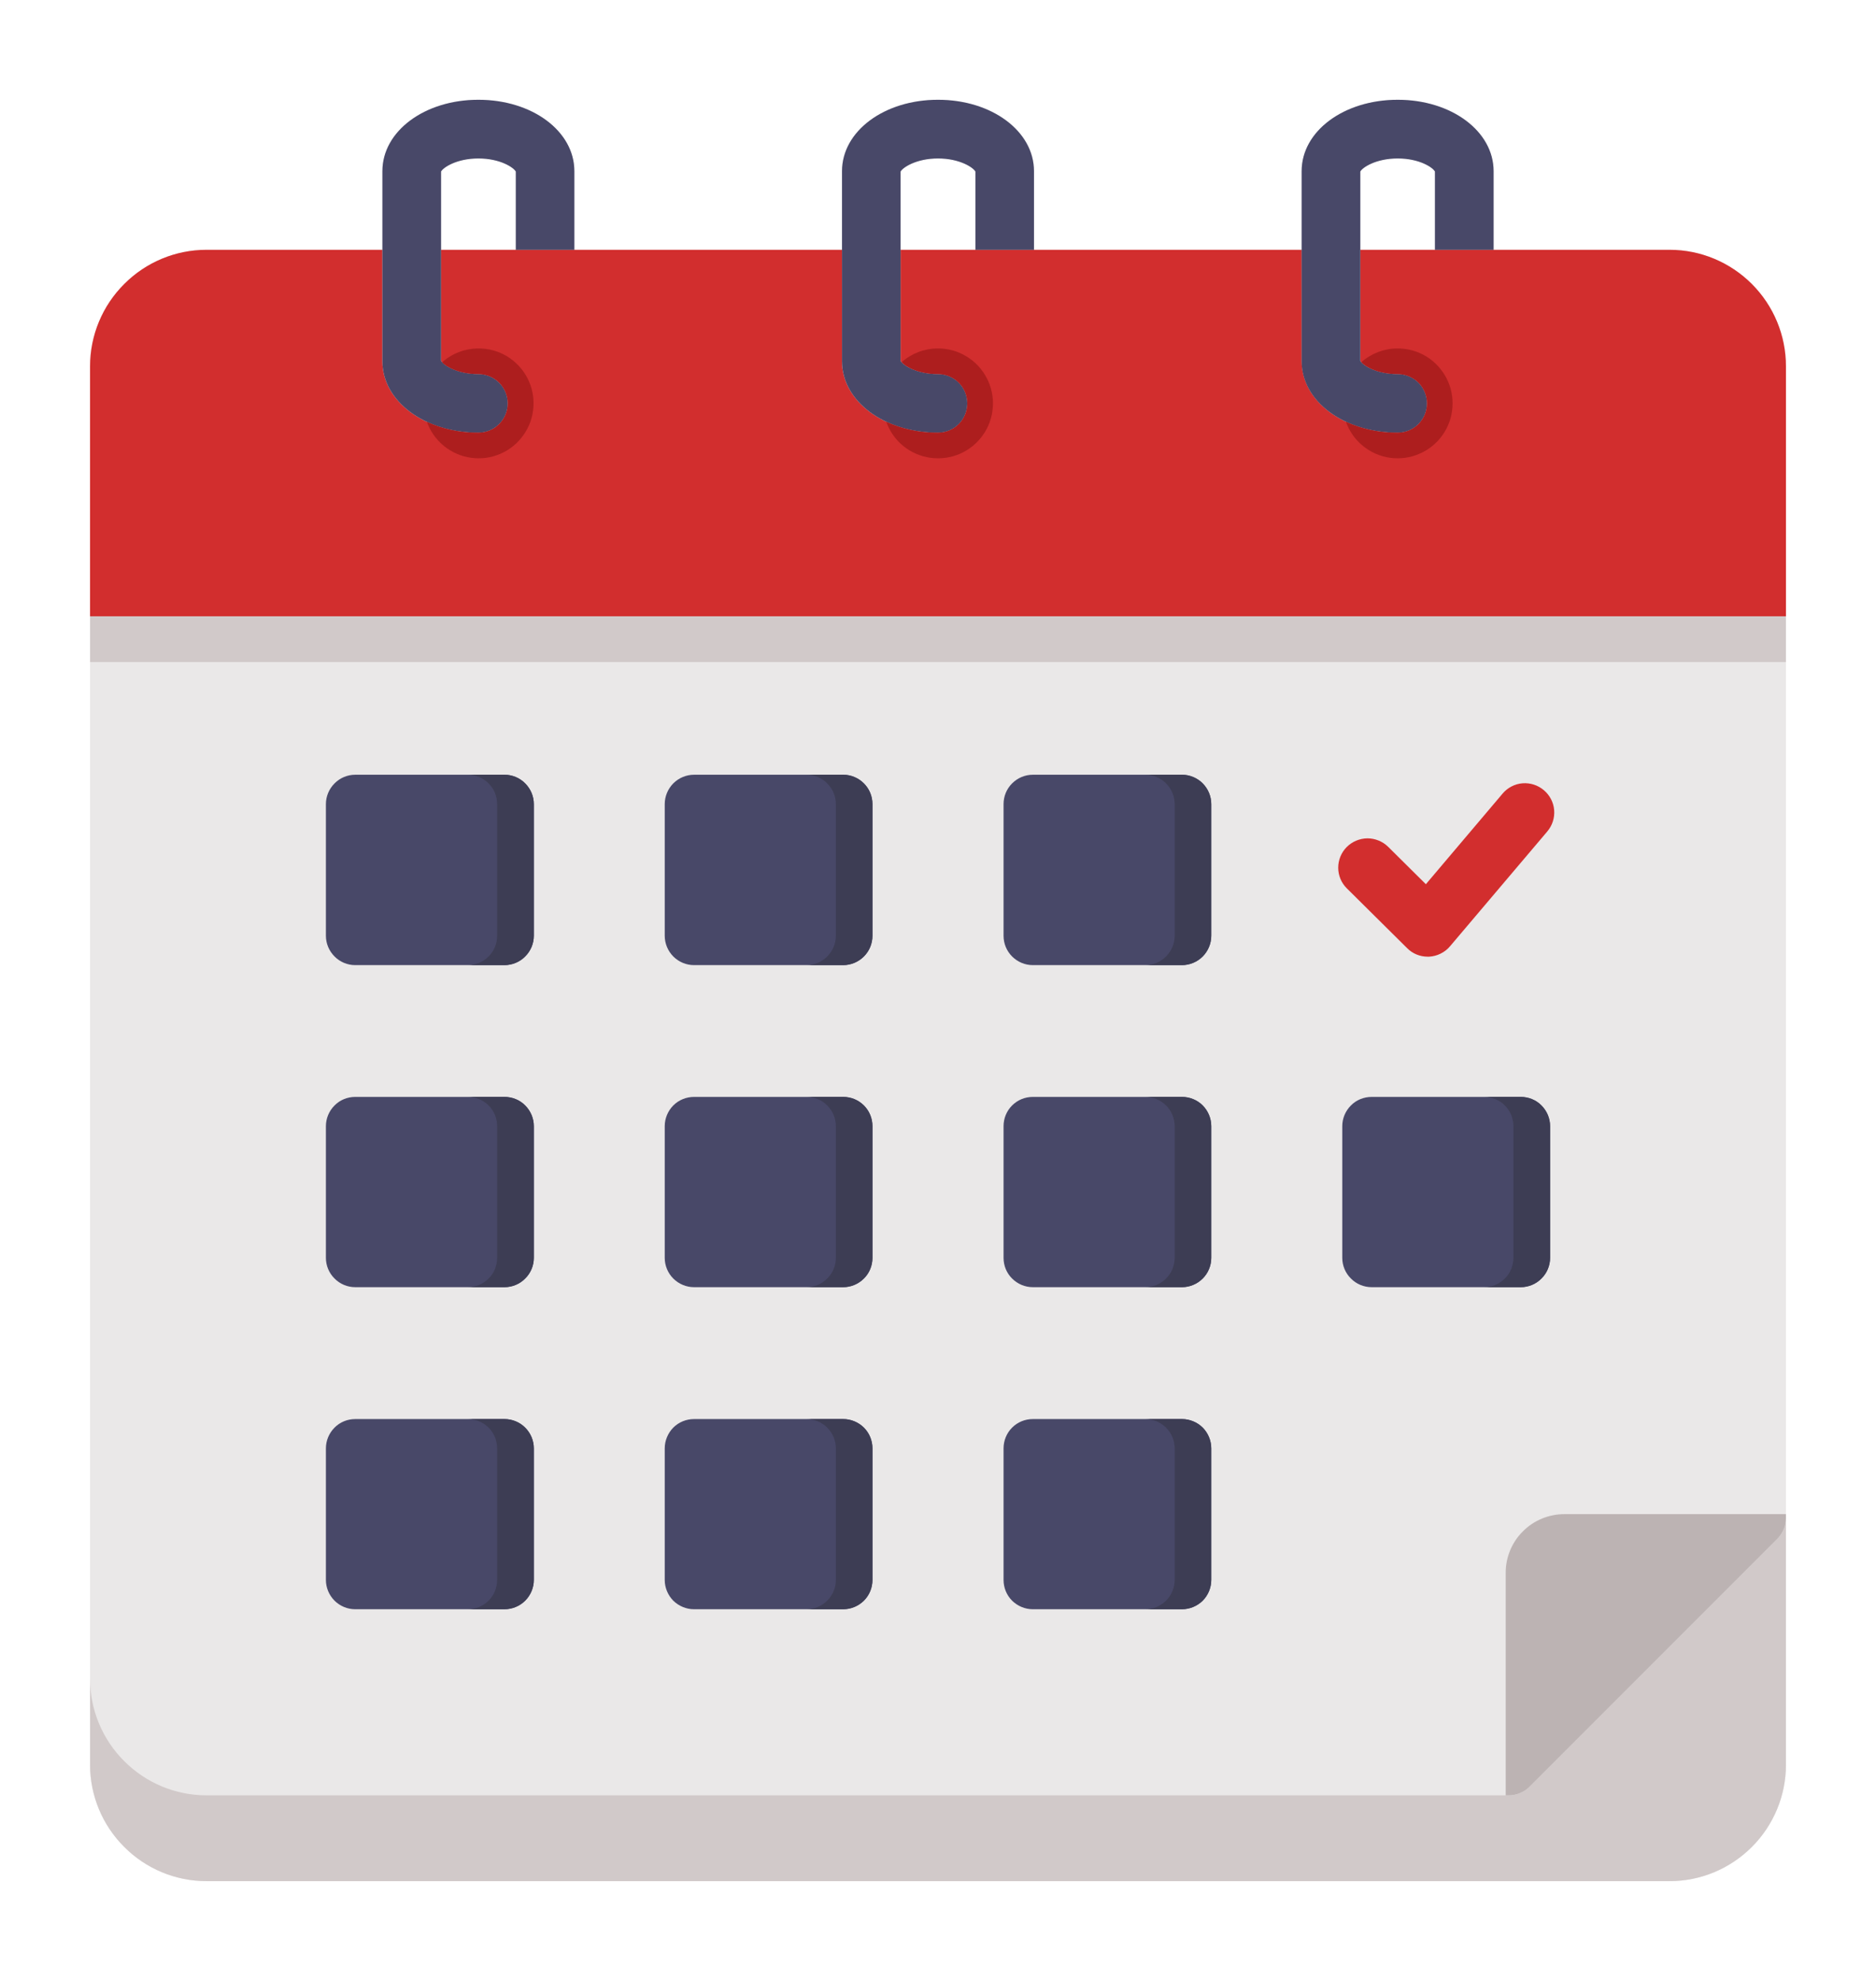
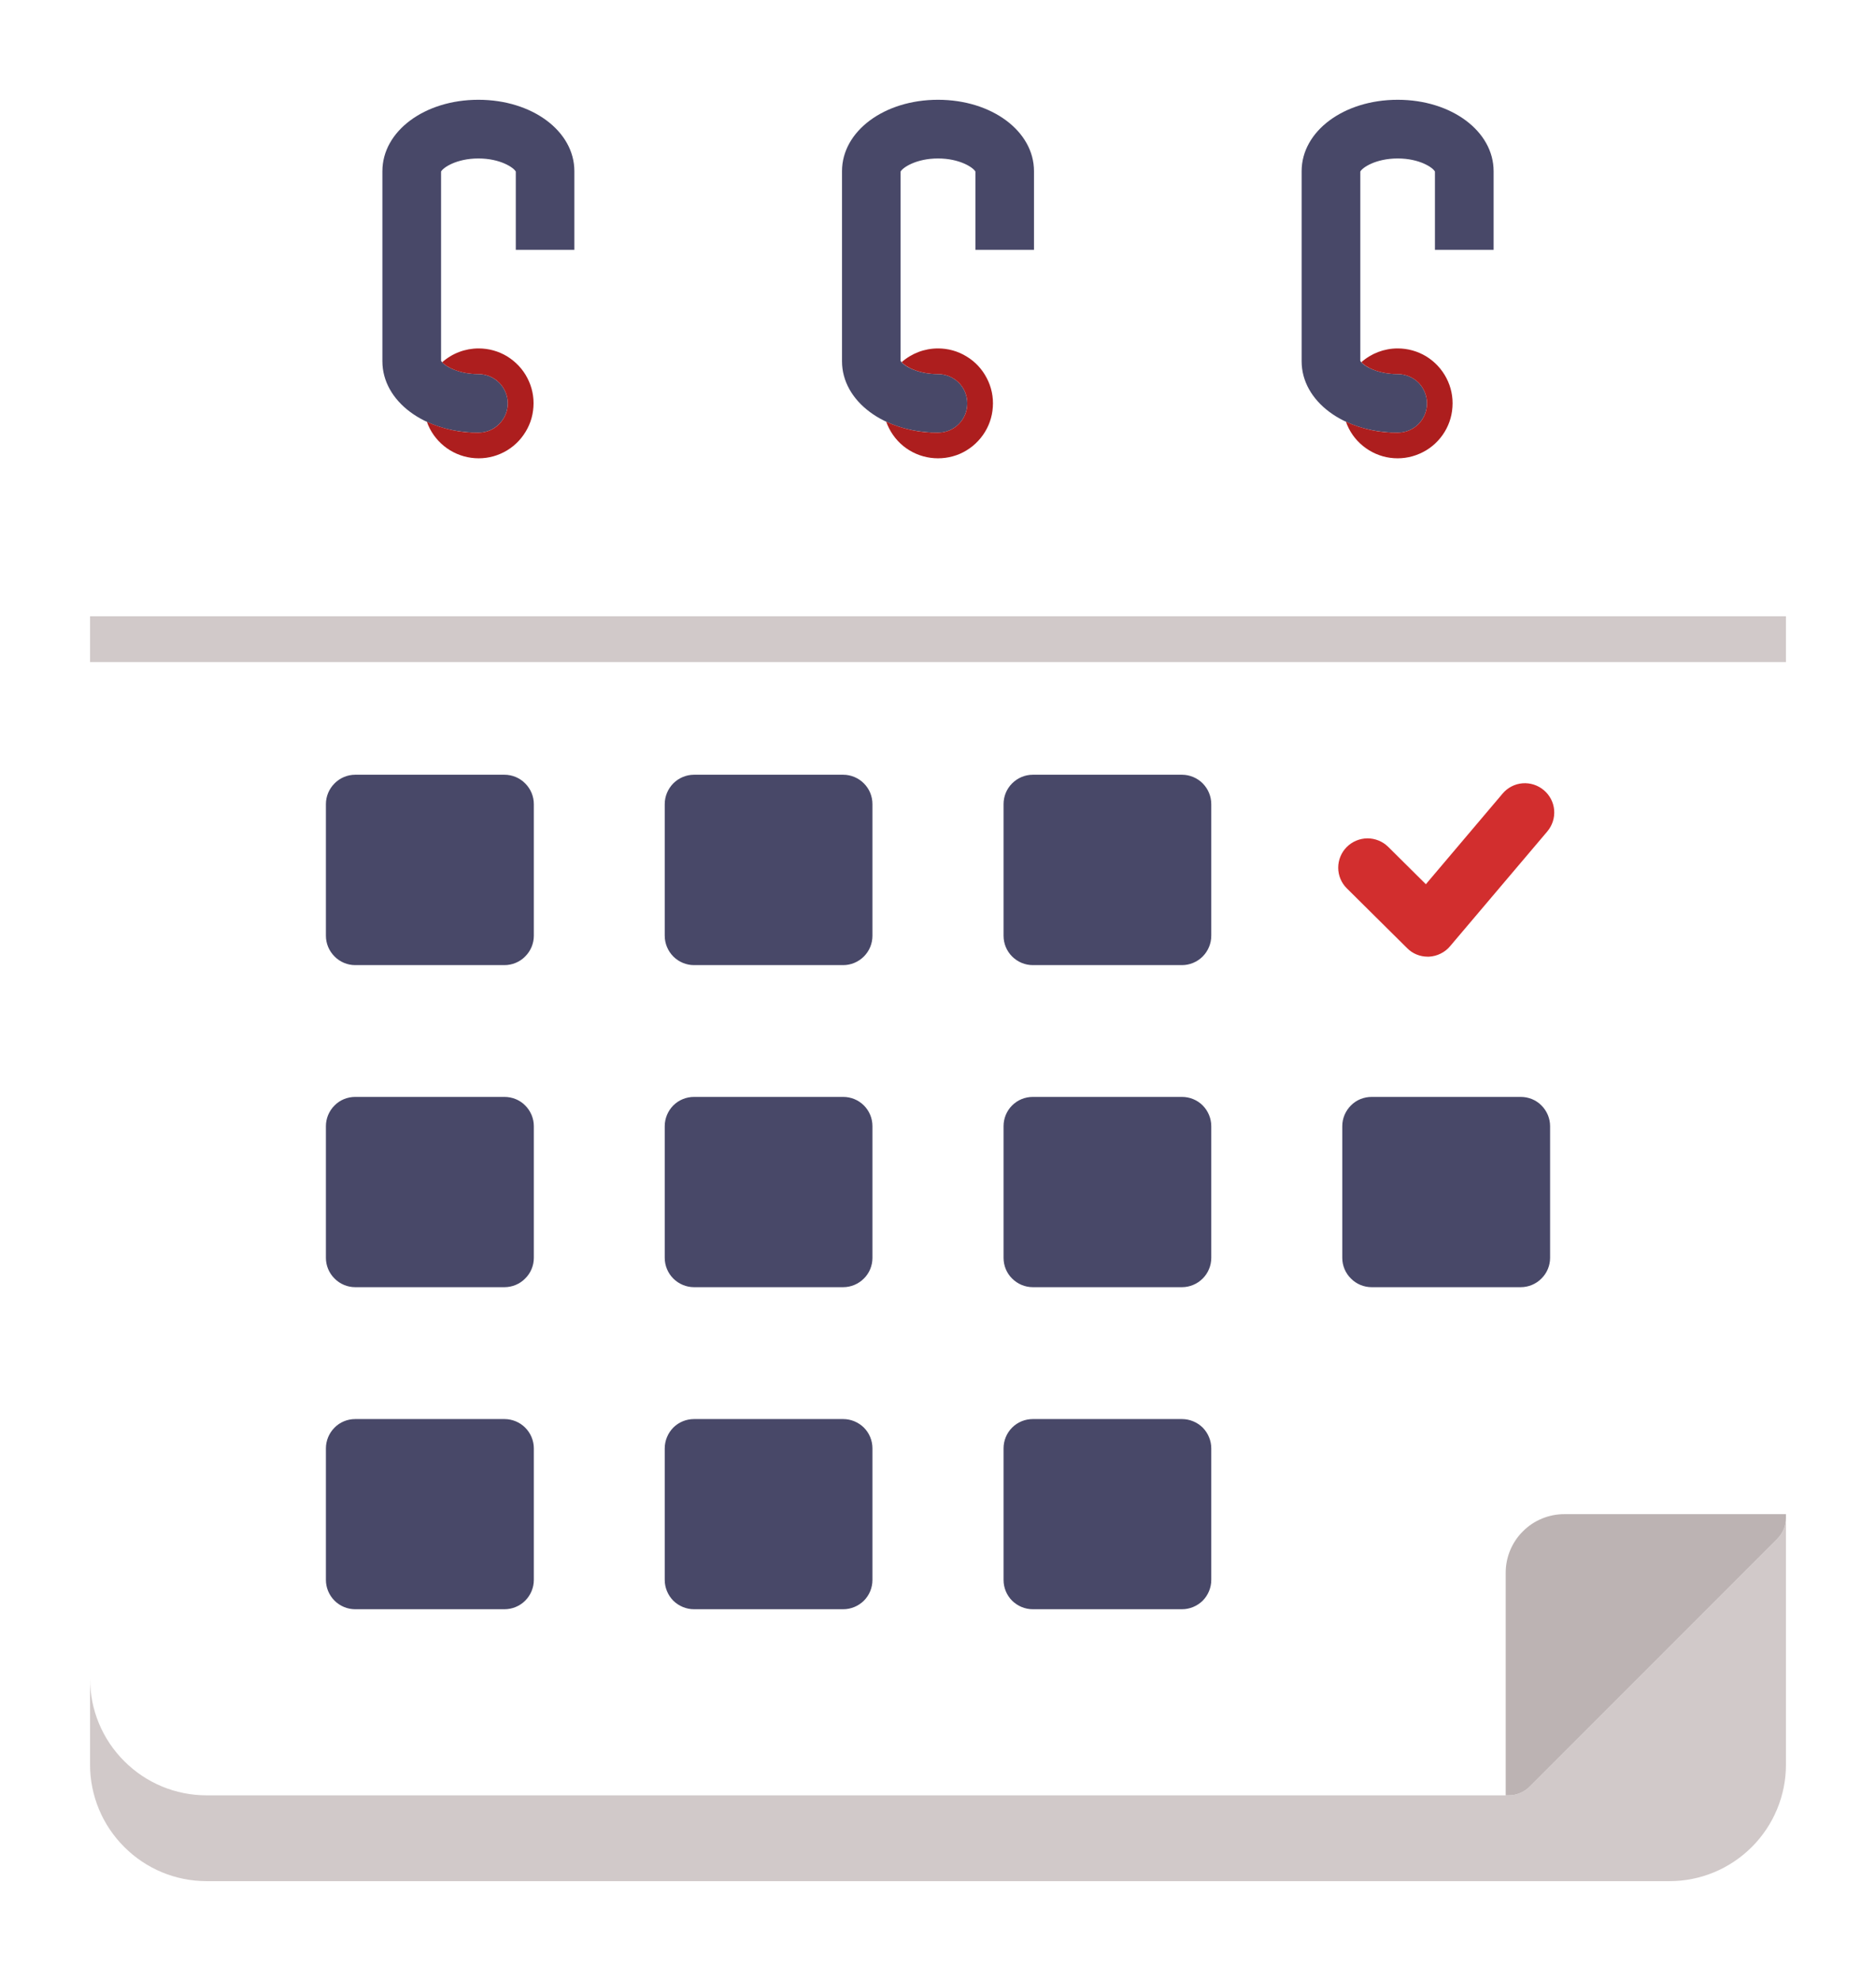
<svg xmlns="http://www.w3.org/2000/svg" width="18" height="19" viewBox="0 0 18 19" fill="none">
  <g clip-path="url(#clip0_10_686)">
-     <path d="M16.02 2.396H14.331V1.642C14.331 1.258 13.926 0.957 13.411 0.957C12.894 0.957 12.489 1.258 12.489 1.642V2.396H9.921V1.642C9.921 1.258 9.516 0.957 9 0.957C8.484 0.957 8.079 1.258 8.079 1.642V2.396H5.511V1.642C5.511 1.258 5.107 0.957 4.59 0.957C4.074 0.957 3.669 1.258 3.669 1.642V2.396H1.981C1.685 2.396 1.401 2.514 1.192 2.724C0.982 2.933 0.864 3.217 0.864 3.513V16.926C0.864 17.222 0.982 17.506 1.192 17.715C1.401 17.925 1.685 18.043 1.981 18.043H16.02C16.316 18.043 16.599 17.925 16.809 17.715C17.018 17.506 17.136 17.222 17.136 16.926V3.513C17.136 3.217 17.018 2.933 16.809 2.724C16.599 2.514 16.316 2.396 16.02 2.396ZM13.052 1.646C13.069 1.609 13.199 1.52 13.411 1.52C13.622 1.52 13.751 1.609 13.768 1.646V2.396H13.052V1.646ZM8.641 1.646C8.659 1.609 8.789 1.52 9 1.52C9.211 1.52 9.341 1.609 9.359 1.646V2.396H8.641V1.646ZM4.232 1.646C4.249 1.609 4.379 1.52 4.59 1.52C4.802 1.52 4.931 1.609 4.949 1.646V2.396H4.232V1.646Z" fill="#EAE8E8" />
    <path d="M8.371 7.713V8.975C8.371 9.05 8.342 9.121 8.289 9.174C8.236 9.227 8.165 9.257 8.09 9.257H6.659C6.585 9.257 6.513 9.227 6.46 9.174C6.408 9.121 6.378 9.05 6.378 8.975V7.713C6.378 7.638 6.408 7.567 6.46 7.514C6.513 7.461 6.585 7.431 6.659 7.431H8.09C8.165 7.431 8.236 7.461 8.289 7.514C8.342 7.567 8.371 7.638 8.371 7.713ZM11.341 7.431H9.91C9.835 7.431 9.764 7.461 9.711 7.514C9.658 7.567 9.629 7.638 9.629 7.713V8.975C9.629 9.05 9.658 9.121 9.711 9.174C9.764 9.227 9.835 9.257 9.91 9.257H11.341C11.415 9.257 11.487 9.227 11.54 9.174C11.592 9.121 11.622 9.05 11.622 8.975V7.713C11.622 7.638 11.592 7.567 11.54 7.514C11.487 7.461 11.415 7.431 11.341 7.431ZM4.84 10.521H3.408C3.334 10.521 3.262 10.55 3.21 10.603C3.157 10.656 3.127 10.727 3.127 10.802V12.065C3.127 12.139 3.157 12.211 3.21 12.263C3.262 12.316 3.334 12.346 3.408 12.346H4.84C4.915 12.346 4.987 12.316 5.039 12.263C5.092 12.211 5.122 12.139 5.122 12.065V10.802C5.122 10.727 5.092 10.656 5.039 10.603C4.987 10.55 4.915 10.521 4.84 10.521ZM8.09 10.521H6.659C6.585 10.521 6.513 10.55 6.46 10.603C6.408 10.656 6.378 10.727 6.378 10.802V12.065C6.378 12.139 6.408 12.211 6.46 12.263C6.513 12.316 6.585 12.346 6.659 12.346H8.09C8.165 12.346 8.236 12.316 8.289 12.263C8.342 12.211 8.371 12.139 8.371 12.065V10.802C8.371 10.727 8.342 10.656 8.289 10.603C8.236 10.55 8.165 10.521 8.09 10.521H8.09ZM11.341 10.521H9.91C9.835 10.521 9.764 10.55 9.711 10.603C9.658 10.656 9.629 10.727 9.629 10.802V12.065C9.629 12.139 9.658 12.211 9.711 12.263C9.764 12.316 9.835 12.346 9.91 12.346H11.341C11.415 12.346 11.487 12.316 11.54 12.263C11.592 12.211 11.622 12.139 11.622 12.065V10.802C11.622 10.727 11.592 10.656 11.54 10.603C11.487 10.55 11.415 10.521 11.341 10.521H11.341ZM4.84 13.611H3.408C3.334 13.611 3.262 13.64 3.21 13.693C3.157 13.746 3.127 13.818 3.127 13.892V15.154C3.127 15.228 3.157 15.3 3.21 15.353C3.262 15.405 3.334 15.435 3.408 15.435H4.84C4.915 15.435 4.987 15.405 5.039 15.353C5.092 15.3 5.122 15.228 5.122 15.154V13.892C5.122 13.818 5.092 13.746 5.039 13.693C4.987 13.641 4.915 13.611 4.84 13.611L4.84 13.611ZM8.09 13.611H6.659C6.585 13.611 6.513 13.64 6.46 13.693C6.408 13.746 6.378 13.818 6.378 13.892V15.154C6.378 15.228 6.408 15.3 6.46 15.353C6.513 15.405 6.585 15.435 6.659 15.435H8.09C8.165 15.435 8.236 15.405 8.289 15.353C8.342 15.3 8.371 15.228 8.371 15.154V13.892C8.371 13.818 8.342 13.746 8.289 13.693C8.236 13.641 8.165 13.611 8.09 13.611L8.09 13.611ZM4.84 7.431H3.408C3.334 7.431 3.262 7.461 3.21 7.514C3.157 7.567 3.127 7.638 3.127 7.713V8.975C3.127 9.05 3.157 9.121 3.21 9.174C3.262 9.227 3.334 9.257 3.408 9.257H4.84C4.915 9.257 4.987 9.227 5.039 9.174C5.092 9.121 5.122 9.05 5.122 8.975V7.713C5.122 7.638 5.092 7.567 5.039 7.514C4.987 7.461 4.915 7.431 4.84 7.431ZM14.591 10.521H13.161C13.086 10.521 13.014 10.55 12.962 10.603C12.909 10.656 12.879 10.727 12.879 10.802V12.065C12.879 12.139 12.909 12.211 12.962 12.263C13.014 12.316 13.086 12.346 13.161 12.346H14.591C14.666 12.346 14.738 12.316 14.79 12.263C14.843 12.211 14.873 12.139 14.873 12.065V10.802C14.873 10.727 14.843 10.656 14.79 10.603C14.738 10.55 14.666 10.521 14.591 10.521ZM11.341 13.611H9.91C9.835 13.611 9.764 13.64 9.711 13.693C9.658 13.746 9.629 13.818 9.629 13.892V15.154C9.629 15.228 9.658 15.3 9.711 15.353C9.764 15.405 9.835 15.435 9.91 15.435H11.341C11.415 15.435 11.487 15.405 11.54 15.353C11.592 15.3 11.622 15.228 11.622 15.154V13.892C11.622 13.818 11.592 13.746 11.54 13.693C11.487 13.641 11.415 13.611 11.341 13.611Z" fill="#484868" />
-     <path d="M4.84 7.431H4.489C4.564 7.431 4.635 7.461 4.688 7.514C4.741 7.567 4.77 7.638 4.77 7.713V8.975C4.77 9.05 4.741 9.121 4.688 9.174C4.635 9.227 4.564 9.257 4.489 9.257H4.84C4.915 9.257 4.987 9.227 5.039 9.174C5.092 9.121 5.122 9.05 5.122 8.975V7.713C5.122 7.638 5.092 7.567 5.039 7.514C4.987 7.461 4.915 7.431 4.84 7.431ZM8.09 13.611H7.739C7.813 13.611 7.885 13.641 7.937 13.693C7.99 13.746 8.02 13.818 8.02 13.892V15.154C8.02 15.228 7.99 15.3 7.937 15.353C7.885 15.405 7.813 15.435 7.739 15.435H8.09C8.165 15.435 8.236 15.405 8.289 15.353C8.342 15.3 8.371 15.228 8.371 15.154V13.892C8.371 13.818 8.342 13.746 8.289 13.693C8.236 13.641 8.165 13.611 8.09 13.611ZM8.09 10.521H7.739C7.813 10.521 7.885 10.55 7.937 10.603C7.99 10.656 8.02 10.727 8.02 10.802V12.065C8.02 12.139 7.99 12.211 7.937 12.263C7.885 12.316 7.813 12.346 7.739 12.346H8.09C8.165 12.346 8.236 12.316 8.289 12.263C8.342 12.211 8.371 12.139 8.371 12.065V10.802C8.371 10.727 8.342 10.656 8.289 10.603C8.236 10.55 8.165 10.521 8.09 10.521ZM4.84 13.611H4.489C4.564 13.611 4.635 13.641 4.688 13.693C4.741 13.746 4.77 13.818 4.77 13.892V15.154C4.77 15.228 4.741 15.3 4.688 15.353C4.635 15.405 4.564 15.435 4.489 15.435H4.84C4.915 15.435 4.987 15.405 5.039 15.353C5.092 15.3 5.122 15.228 5.122 15.154V13.892C5.122 13.818 5.092 13.746 5.039 13.693C4.987 13.641 4.915 13.611 4.84 13.611ZM4.84 10.521H4.489C4.564 10.521 4.635 10.55 4.688 10.603C4.741 10.656 4.77 10.727 4.77 10.802V12.065C4.77 12.139 4.741 12.211 4.688 12.263C4.635 12.316 4.564 12.346 4.489 12.346H4.84C4.915 12.346 4.987 12.316 5.039 12.263C5.092 12.211 5.122 12.139 5.122 12.065V10.802C5.122 10.727 5.092 10.656 5.039 10.603C4.987 10.55 4.915 10.521 4.84 10.521ZM11.341 13.611H10.989C11.064 13.611 11.135 13.641 11.188 13.693C11.241 13.746 11.271 13.818 11.271 13.892V15.154C11.271 15.228 11.241 15.3 11.188 15.353C11.135 15.405 11.064 15.435 10.989 15.435H11.341C11.415 15.435 11.487 15.405 11.54 15.353C11.592 15.3 11.622 15.228 11.622 15.154V13.892C11.622 13.818 11.592 13.746 11.54 13.693C11.487 13.641 11.415 13.611 11.341 13.611ZM11.341 7.431H10.989C11.064 7.431 11.135 7.461 11.188 7.514C11.241 7.567 11.271 7.638 11.271 7.713V8.975C11.271 9.05 11.241 9.121 11.188 9.174C11.135 9.227 11.064 9.257 10.989 9.257H11.341C11.415 9.257 11.487 9.227 11.54 9.174C11.592 9.121 11.622 9.05 11.622 8.975V7.713C11.622 7.638 11.592 7.567 11.54 7.514C11.487 7.461 11.415 7.431 11.341 7.431ZM8.09 7.431H7.739C7.813 7.431 7.885 7.461 7.937 7.514C7.99 7.567 8.02 7.638 8.02 7.713V8.975C8.02 9.05 7.99 9.121 7.937 9.174C7.885 9.227 7.813 9.257 7.739 9.257H8.09C8.165 9.257 8.236 9.227 8.289 9.174C8.342 9.121 8.371 9.05 8.371 8.975V7.713C8.371 7.638 8.342 7.567 8.289 7.514C8.236 7.461 8.165 7.431 8.09 7.431ZM14.591 10.521H14.24C14.315 10.521 14.386 10.55 14.439 10.603C14.492 10.656 14.521 10.727 14.521 10.802V12.065C14.521 12.139 14.492 12.211 14.439 12.263C14.386 12.316 14.315 12.346 14.24 12.346H14.591C14.666 12.346 14.738 12.316 14.79 12.263C14.843 12.211 14.873 12.139 14.873 12.065V10.802C14.873 10.727 14.843 10.656 14.79 10.603C14.738 10.55 14.666 10.521 14.591 10.521ZM11.341 10.521H10.989C11.064 10.521 11.135 10.55 11.188 10.603C11.241 10.656 11.271 10.727 11.271 10.802V12.065C11.271 12.139 11.241 12.211 11.188 12.263C11.135 12.316 11.064 12.346 10.989 12.346H11.341C11.415 12.346 11.487 12.316 11.54 12.263C11.592 12.211 11.622 12.139 11.622 12.065V10.802C11.622 10.727 11.592 10.656 11.54 10.603C11.487 10.55 11.415 10.521 11.341 10.521Z" fill="#3D3D54" />
    <path d="M13.699 9.176C13.624 9.176 13.553 9.147 13.501 9.094L12.923 8.521C12.87 8.469 12.84 8.397 12.84 8.323C12.84 8.249 12.869 8.177 12.922 8.124C12.974 8.072 13.045 8.042 13.12 8.041C13.194 8.041 13.266 8.07 13.319 8.122L13.681 8.481L14.417 7.612C14.465 7.555 14.534 7.519 14.608 7.513C14.683 7.507 14.756 7.531 14.813 7.579C14.87 7.627 14.906 7.696 14.912 7.77C14.918 7.845 14.894 7.918 14.846 7.975L13.913 9.076C13.888 9.106 13.857 9.13 13.822 9.147C13.788 9.164 13.75 9.174 13.711 9.176C13.707 9.176 13.703 9.176 13.699 9.176Z" fill="#D22E2E" />
    <path d="M14.676 17.137C14.65 17.164 14.619 17.184 14.585 17.198C14.55 17.213 14.514 17.22 14.477 17.22H1.981C1.685 17.22 1.401 17.102 1.192 16.892C0.982 16.683 0.864 16.399 0.864 16.102V16.926C0.864 17.222 0.982 17.506 1.192 17.715C1.401 17.925 1.685 18.043 1.981 18.043H16.02C16.316 18.043 16.599 17.925 16.809 17.715C17.018 17.506 17.136 17.222 17.136 16.926V14.56C17.136 14.634 17.106 14.706 17.054 14.759L14.676 17.137Z" fill="#D1C9C9" />
    <path d="M17.136 14.56V14.523H15.01C14.861 14.523 14.717 14.582 14.612 14.688C14.506 14.793 14.447 14.936 14.447 15.085V17.22H14.477C14.514 17.22 14.55 17.213 14.585 17.198C14.619 17.184 14.65 17.164 14.676 17.137L17.054 14.759C17.106 14.706 17.136 14.634 17.136 14.56Z" fill="#BCB3B3" />
-     <path d="M16.02 2.396H13.052V3.461C13.069 3.498 13.198 3.588 13.411 3.588C13.485 3.588 13.557 3.618 13.61 3.67C13.662 3.723 13.692 3.795 13.692 3.869C13.692 3.944 13.662 4.015 13.61 4.068C13.557 4.121 13.485 4.15 13.411 4.15C12.894 4.15 12.49 3.849 12.49 3.465V2.396H8.641V3.46C8.658 3.498 8.787 3.588 9 3.588C9.075 3.588 9.146 3.618 9.199 3.67C9.252 3.723 9.281 3.795 9.281 3.869C9.281 3.944 9.252 4.015 9.199 4.068C9.146 4.121 9.075 4.15 9 4.15C8.484 4.15 8.079 3.849 8.079 3.465V2.396H4.232V3.46C4.249 3.498 4.378 3.588 4.59 3.588C4.665 3.588 4.737 3.618 4.789 3.67C4.842 3.723 4.872 3.795 4.872 3.869C4.872 3.944 4.842 4.015 4.789 4.068C4.737 4.121 4.665 4.15 4.59 4.15C4.074 4.15 3.669 3.849 3.669 3.465V2.396H1.981C1.685 2.396 1.401 2.514 1.192 2.724C0.982 2.933 0.864 3.217 0.864 3.513V5.911H17.136V3.513C17.136 3.217 17.018 2.933 16.809 2.724C16.599 2.514 16.316 2.396 16.02 2.396Z" fill="#D22E2E" />
    <path d="M0.864 5.911H17.136V6.35H0.864V5.911Z" fill="#D1C9C9" />
    <path d="M9.281 3.869C9.281 3.944 9.252 4.015 9.199 4.068C9.146 4.121 9.075 4.15 9 4.15C8.484 4.15 8.079 3.849 8.079 3.465V1.642C8.079 1.258 8.484 0.957 9 0.957C9.516 0.957 9.921 1.258 9.921 1.642V2.396H9.359V1.646C9.341 1.609 9.211 1.52 9 1.52C8.789 1.52 8.659 1.609 8.641 1.646V3.46C8.658 3.498 8.787 3.588 9 3.588C9.075 3.588 9.146 3.618 9.199 3.67C9.252 3.723 9.281 3.795 9.281 3.869ZM4.59 3.588C4.378 3.588 4.249 3.497 4.232 3.46V1.646C4.249 1.609 4.379 1.52 4.59 1.52C4.802 1.52 4.931 1.609 4.949 1.646V2.396H5.511V1.642C5.511 1.258 5.107 0.957 4.59 0.957C4.074 0.957 3.669 1.258 3.669 1.642V3.465C3.669 3.849 4.074 4.15 4.59 4.15C4.665 4.15 4.736 4.121 4.789 4.068C4.842 4.015 4.872 3.944 4.872 3.869C4.872 3.795 4.842 3.723 4.789 3.67C4.736 3.618 4.665 3.588 4.59 3.588ZM13.411 3.588C13.198 3.588 13.069 3.498 13.052 3.461V1.646C13.069 1.609 13.199 1.52 13.411 1.52C13.622 1.52 13.751 1.609 13.768 1.646V2.396H14.331V1.642C14.331 1.258 13.926 0.957 13.411 0.957C12.894 0.957 12.489 1.258 12.489 1.642V3.465C12.489 3.849 12.894 4.15 13.411 4.15C13.485 4.15 13.557 4.121 13.61 4.068C13.662 4.015 13.692 3.944 13.692 3.869C13.692 3.795 13.662 3.723 13.61 3.67C13.557 3.618 13.485 3.588 13.411 3.588Z" fill="#484868" />
    <path d="M4.592 3.342C4.463 3.342 4.339 3.389 4.242 3.475C4.28 3.517 4.402 3.588 4.59 3.588C4.665 3.588 4.737 3.618 4.789 3.67C4.842 3.723 4.872 3.795 4.872 3.869C4.872 3.944 4.842 4.015 4.789 4.068C4.737 4.121 4.665 4.15 4.59 4.15C4.42 4.152 4.251 4.116 4.096 4.046C4.128 4.137 4.185 4.217 4.26 4.278C4.335 4.339 4.426 4.378 4.521 4.391C4.617 4.404 4.714 4.391 4.803 4.352C4.891 4.314 4.968 4.251 5.023 4.172C5.079 4.093 5.112 4.001 5.118 3.904C5.125 3.808 5.105 3.712 5.06 3.626C5.016 3.54 4.948 3.469 4.866 3.418C4.783 3.368 4.689 3.342 4.592 3.342ZM9 3.342C8.871 3.342 8.747 3.389 8.651 3.474C8.688 3.516 8.811 3.588 9 3.588C9.075 3.588 9.146 3.618 9.199 3.67C9.252 3.723 9.281 3.795 9.281 3.869C9.281 3.944 9.252 4.015 9.199 4.068C9.146 4.121 9.075 4.15 9 4.15C8.829 4.152 8.659 4.116 8.503 4.045C8.536 4.136 8.592 4.217 8.667 4.278C8.742 4.339 8.833 4.378 8.928 4.391C9.024 4.404 9.121 4.391 9.21 4.353C9.299 4.314 9.375 4.252 9.431 4.173C9.487 4.094 9.52 4.001 9.526 3.905C9.533 3.809 9.513 3.712 9.468 3.627C9.424 3.541 9.357 3.469 9.274 3.419C9.191 3.368 9.097 3.342 9 3.342V3.342ZM13.41 3.342C13.282 3.342 13.158 3.389 13.062 3.474C13.098 3.516 13.22 3.588 13.411 3.588C13.485 3.588 13.557 3.618 13.61 3.67C13.662 3.723 13.692 3.795 13.692 3.869C13.692 3.944 13.662 4.015 13.61 4.068C13.557 4.121 13.485 4.15 13.411 4.15C13.239 4.152 13.069 4.116 12.914 4.045C12.946 4.136 13.002 4.216 13.077 4.277C13.152 4.338 13.242 4.378 13.338 4.391C13.434 4.404 13.531 4.391 13.62 4.352C13.709 4.314 13.785 4.252 13.841 4.173C13.897 4.094 13.93 4.001 13.936 3.905C13.943 3.808 13.923 3.712 13.878 3.626C13.834 3.541 13.767 3.469 13.684 3.418C13.601 3.368 13.507 3.342 13.41 3.342Z" fill="#AD1E1E" />
  </g>
  <defs>
    <clipPath id="clip0_10_686">
      <rect width="18" height="18" fill="white" transform="translate(0 0.5)" />
    </clipPath>
  </defs>
</svg>